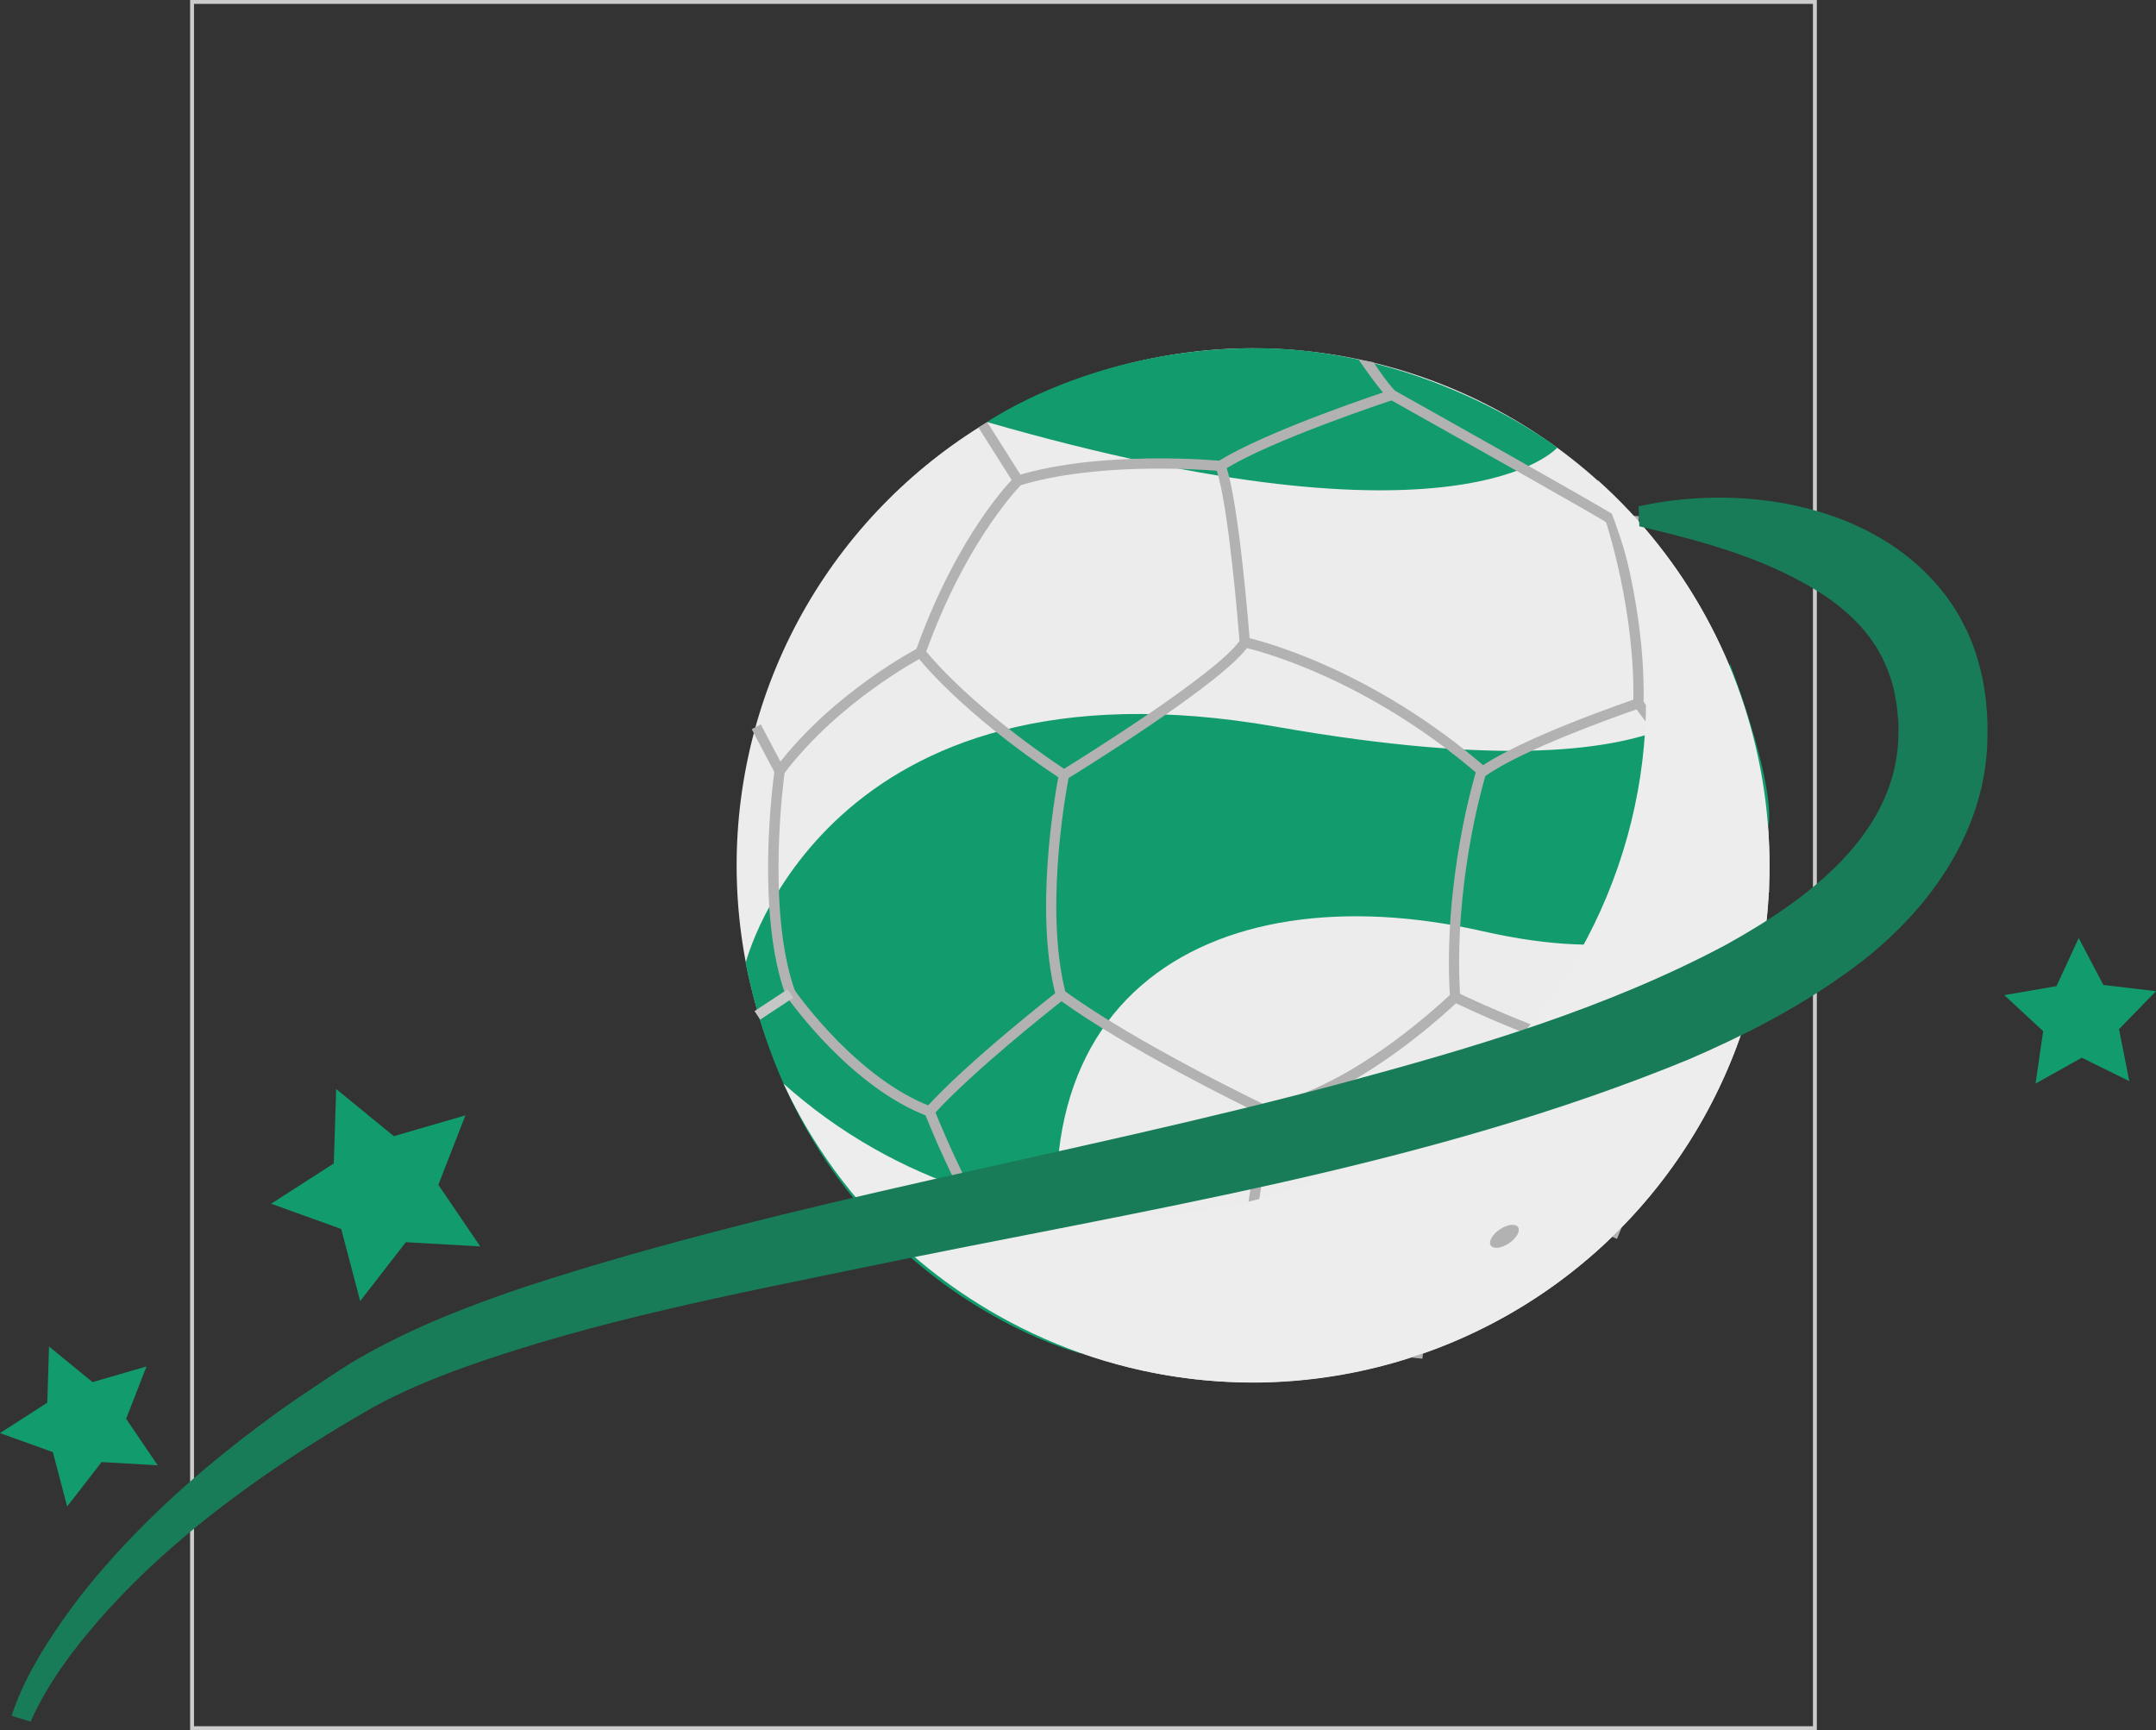
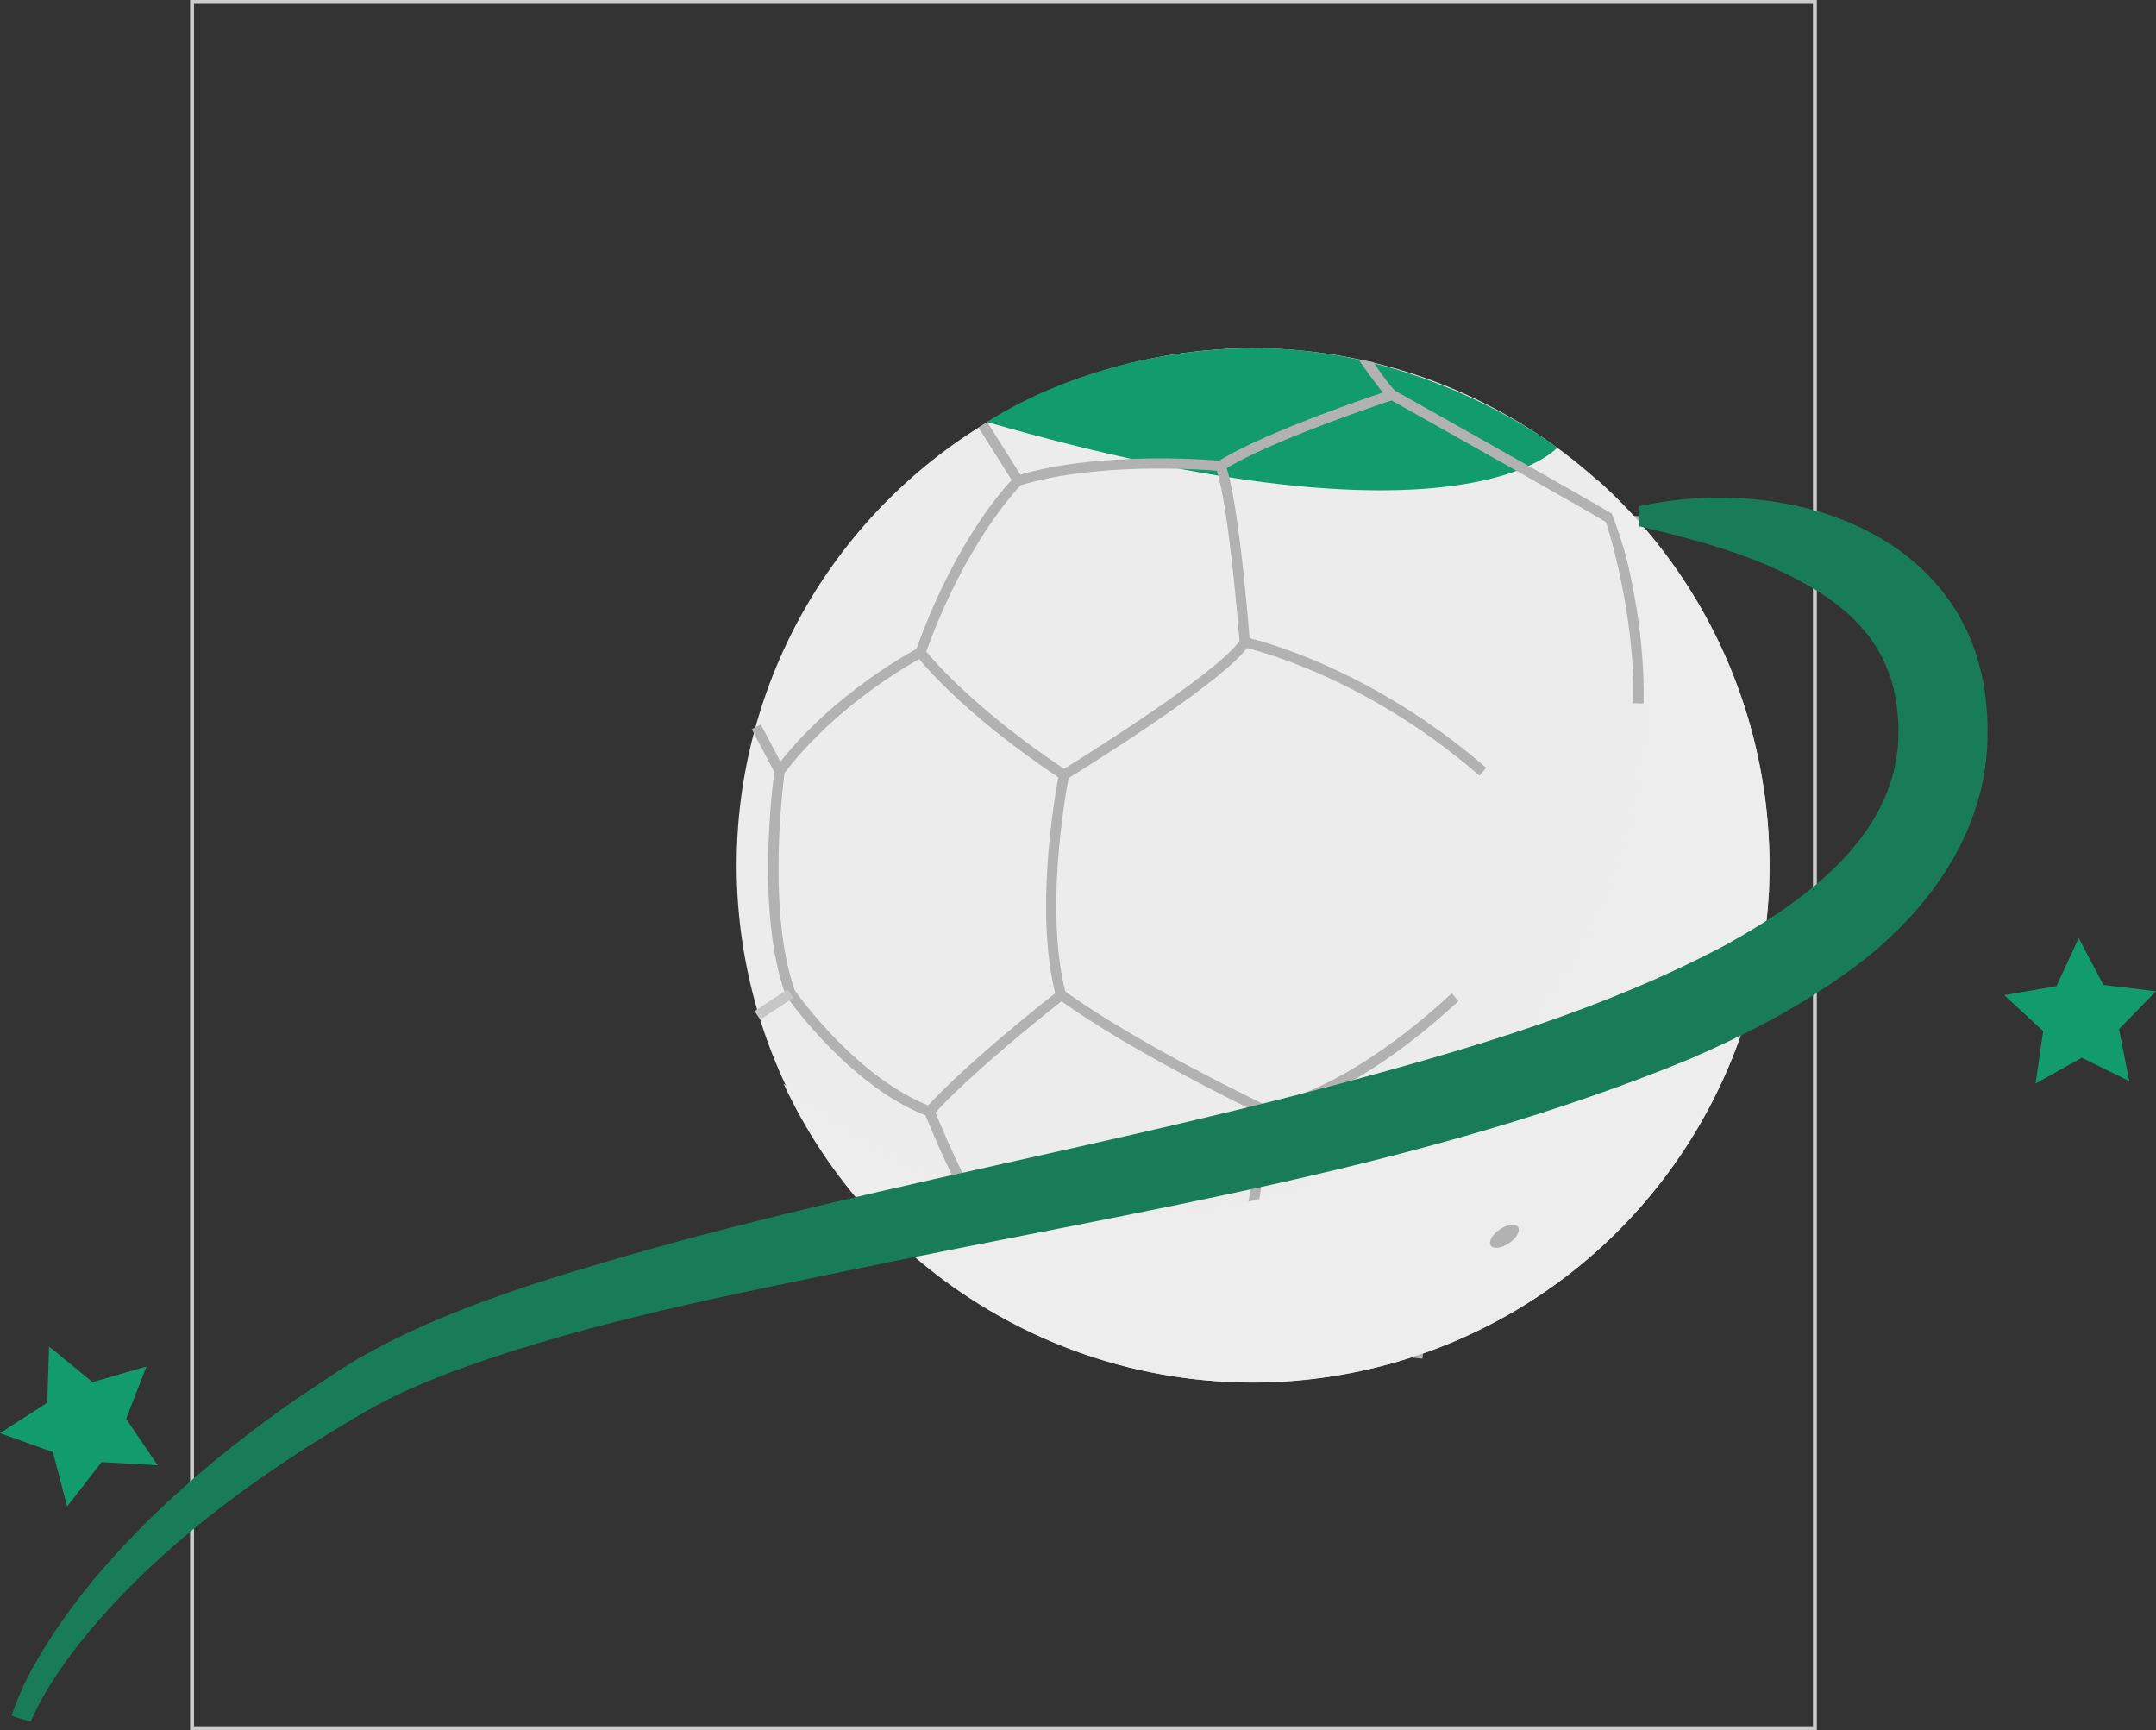
<svg xmlns="http://www.w3.org/2000/svg" viewBox="0 0 554.89 445.27">
  <rect x="0" y="0" width="554.89" height="445.27" fill="#333333" stroke="none" />
  <defs>
    <style>      .st0, .st1 {        fill: none;      }      .st1 {        stroke: #ccc;        stroke-miterlimit: 10;      }      .st2 {        isolation: isolate;      }      .st3 {        fill: #c6c6c6;      }      .st4 {        mix-blend-mode: multiply;      }      .st5 {        fill: #187c58;      }      .st6 {        fill: #129b6d;      }      .st7 {        fill: #ededed;      }      .st8 {        clip-path: url(#clippath);      }      .st9 {        fill: #ececec;      }      .st10 {        fill: #b2b2b2;      }    </style>
    <clipPath id="clippath">
      <circle class="st0" cx="322.3" cy="222.73" r="133.1" transform="translate(-63.1 293.14) rotate(-45)" />
    </clipPath>
  </defs>
  <g class="st2">
    <g id="Layer_1">
      <g>
        <rect class="st1" x="49.43" y=".5" width="417.67" height="444.27" />
        <g>
          <g>
            <g class="st8">
              <circle class="st9" cx="322.69" cy="222.73" r="133.1" transform="translate(-62.98 293.41) rotate(-45)" />
            </g>
            <path class="st6" d="M400.78,115.22s-24.52,28.62-146.71-6.59c0,0,27.95-19.7,71.12-18.99,43.54.72,75.59,25.58,75.59,25.58Z" />
-             <path class="st6" d="M191.89,247.89s20.32-81.28,136.65-60.84c116.33,20.44,116.7-16.22,116.7-16.22,0,0,10.83,28.12,10.06,40.51,0,0-3.37,44.27-73.66,28.33-70.29-15.94-129.79,17.04-103.33,108.71,0,0-69.51-17.26-86.42-100.49Z" />
            <g class="st4">
              <path class="st10" d="M273.8,201.01l-.7-.47c-26.27-17.48-36.8-31.22-37.23-31.8l-.43-.57.24-.67c10.79-30.25,24.86-44.17,25.45-44.75l.23-.22.3-.09c22.01-6.74,52.29-3.86,52.6-3.83l.81.08.29.76c3.52,9.25,6.2,44.26,6.32,45.75l.03.43-.23.37c-5.78,9.25-45.29,33.53-46.97,34.56l-.72.44ZM238.4,167.7c2.22,2.71,12.97,15.11,35.45,30.17,5.39-3.34,39.37-24.58,45.16-32.92-.32-4.06-2.79-34.41-5.85-43.79-4.95-.41-30.97-2.15-50.42,3.7-1.81,1.87-14.53,15.68-24.35,42.83Z" />
-               <path class="st10" d="M420.84,274.17l-.75-.11c-18.12-2.59-45.03-15.69-46.17-16.24l-.69-.34-.05-.76c-1.89-30.36,6.63-57.89,6.71-58.17l.13-.41.34-.25c10.64-7.87,39.66-17.69,40.89-18.11l.89-.3.57.75c22.26,29.06,23.78,47.71,23.83,48.49l.02.27-.09.25c-7.62,22.19-25.01,44.13-25.18,44.35l-.47.59ZM375.77,255.78c4.31,2.05,27.82,13.02,43.94,15.55,2.79-3.61,17.38-23.05,24.19-42.69-.26-2.28-2.87-19.91-22.7-46.07-4.98,1.72-29.36,10.33-38.92,17.17-1.03,3.48-8.08,28.49-6.52,56.04Z" />
              <path class="st10" d="M413.69,134.61c-1.96-1.42-41.13-23.47-56.07-31.84l-.25-.18c-2.23-2.07-7.52-9.75-7.71-10.03l3.85.67c1.18,1.8,3.85,5.68,5.55,7.34,3.7,2.07,53.74,30.15,56.18,31.92l-1.55,2.13Z" />
              <path class="st10" d="M202.21,256.17c-7.55-20.72-3.51-53.2-2.92-57.5l-5.82-11,2.33-1.23,6.22,11.76-.06.42c-.05.35-4.97,35.52,2.73,56.65l-2.48.9Z" />
              <path class="st10" d="M295.35,335.25c-15.35,0-29.72-1.89-30.64-2.01l-.48-.06-.32-.35c-13.57-14.9-25.42-45.02-25.91-46.3l-.3-.76.55-.6c10.99-12.16,33.88-29.98,34.11-30.16l.78-.61.8.59c18.49,13.53,51.73,29.41,52.06,29.57l.78.37-.03.87c-.58,14.49-6.44,44.91-6.69,46.2l-.16.83-.82.2c-6.88,1.67-15.45,2.22-23.73,2.22ZM265.54,330.69c4.14.52,34.09,4.02,52.1-.03.94-4.98,5.75-30.84,6.45-44.11-5.11-2.47-33.69-16.49-50.89-28.86-4.02,3.16-22.59,17.94-32.44,28.63,1.93,4.79,12.83,31,24.78,44.37Z" />
              <path class="st10" d="M314.84,121.04l-1.43-2.22c12.3-7.91,44.13-18.35,44.45-18.45l.81,2.51c-.31.1-31.84,10.45-43.83,18.16Z" />
              <path class="st10" d="M423,181.05l-2.64-.06c.58-23.44-6.83-46.08-7.15-47.03l-.63-1.9,9.25.81-.23,2.62-5.29-.47c1.84,6.1,7.19,25.77,6.69,46.02Z" />
              <rect class="st10" x="256.18" y="108.02" width="2.64" height="17.01" transform="translate(-22.4 155.77) rotate(-32.33)" />
              <path class="st10" d="M380.78,199.61c-29.28-25.34-57.54-32.3-60.66-33.01l.55-2.58c3.22.73,32.07,7.83,61.84,33.59l-1.72,1.99Z" />
              <rect class="st10" x="445.24" y="227.27" width="10.07" height="2.63" transform="translate(-9.22 19.15) rotate(-2.41)" />
-               <path class="st10" d="M416.17,318.85l-2.42-1.03c9.38-22.02,6.42-39.88,5.3-44.83l-.07-.3,2.59-.49.04.2c1.17,5.15,4.25,23.7-5.44,46.45Z" />
              <path class="st10" d="M325.69,287.04l-.5-2.59c18.92-3.68,38.05-19.24,47.77-28.19.36-.33.59-.55.7-.63l1.7,2.02c-.09.08-.3.27-.61.55-9.92,9.14-29.49,25.04-49.05,28.84Z" />
              <path class="st10" d="M366.09,349.69c-23.52-2.21-44.01-14.33-47.88-16.74l1.18-2.36s.09.05.21.13c3.78,2.35,23.8,14.2,46.74,16.35l-.25,2.62Z" />
              <path class="st10" d="M238.76,287.28c-19.5-7.39-34.99-28.9-36.69-31.33l2.1-1.59.05.07c1.65,2.36,16.71,23.26,35.47,30.38l-.93,2.46Z" />
              <rect class="st10" x="257.54" y="334.64" width="9.59" height="2.63" transform="translate(-159.38 397.95) rotate(-60.38)" />
              <path class="st10" d="M272.14,257.79c-6.17-21.48-.78-52.44.36-58.43l.03-.14,2.6.41-.04.23c-1.12,5.88-6.43,36.3-.42,57.2l-2.53.73Z" />
              <path class="st10" d="M201.7,199.22l-2.1-1.59c14.69-19.45,36.5-30.74,36.71-30.86l1.2,2.35c-.21.11-21.54,11.21-35.81,30.1Z" />
            </g>
            <g class="st4">
              <rect class="st3" x="194.08" y="257.2" width="10.21" height="2.63" transform="translate(-109.34 152.12) rotate(-33.36)" />
            </g>
            <g class="st4">
              <path class="st7" d="M411.18,123.56c17.54,37.71,17.19,83.05-4.92,121.97-36.31,63.92-117.56,86.3-181.47,49.99-8.45-4.8-16.17-10.4-23.13-16.63,11.26,24.23,29.91,45.3,54.91,59.5,63.92,36.31,145.16,13.93,181.47-49.99,31.51-55.46,18.81-123.97-26.85-164.84Z" />
            </g>
            <path class="st10" d="M388.39,319.96c-1.93,1.31-4.04,1.57-4.7.59s.37-2.83,2.3-4.14c1.93-1.31,4.04-1.57,4.7-.59.66.98-.37,2.83-2.3,4.14Z" />
          </g>
          <path class="st5" d="M421.74,130.31c29.19-6.45,66.07.46,82.37,27.96,0,0,.79,1.5.79,1.5,0,0,1.55,3.03,1.55,3.03.85,2.04,1.76,4.2,2.37,6.33,1.24,4.1,2.17,8.64,2.44,12.91.19,1.75.32,4.62.26,6.43.27,26.14-16.59,48.21-37.03,62.42-12.51,8.95-26.06,15.81-40.01,21.83-67.55,27.72-140.3,38.6-211.18,53.26-35.09,7.25-70.03,13.91-103.57,25.82-8.22,2.98-16.18,6.25-23.74,10.4-7.08,4.01-15.8,9.33-22.55,13.89-17.58,11.74-34.31,25.17-48.21,41.12-6.55,7.55-12.64,15.73-16.88,24.82-.16.38-.34.78-.46,1.08,0,0-4.91-1.52-4.91-1.52,2.91-8.91,7.85-16.98,13.16-24.62,3.03-4.37,6.7-9.07,10.2-13.05,14.43-16.71,31.44-30.91,49.45-43.54,5.78-3.78,12.75-8.79,18.69-11.99,13.05-7.27,26.86-12.55,40.89-17.29,68.72-22.37,140.35-33.62,209.92-52.31,33.87-9.13,67.92-19.13,98.86-35.6,20.94-11.6,44.52-28.71,44.45-54.81,0,0,0-2.16,0-2.16-.02-.72-.14-1.46-.19-2.19-.07-1.13-.3-3.15-.55-4.27-.58-3.78-1.85-7.21-3.45-10.58,0,0-.5-.87-.5-.87,0,0-.98-1.75-.98-1.75-.6-.82-1.13-1.69-1.71-2.52-3.04-4.03-6.85-7.43-11-10.34-14.31-9.58-30.68-14.07-48.31-18.25,0,0-.18-5.13-.18-5.13h0Z" />
-           <polygon class="st6" points="86.52 280.27 101.36 292.41 119.78 287.06 112.82 304.93 123.6 320.79 104.45 319.7 92.7 334.85 87.82 316.3 69.78 309.8 85.91 299.43 86.52 280.27" />
          <polygon class="st6" points="12.62 346.55 23.82 355.71 37.71 351.68 32.46 365.15 40.59 377.12 26.15 376.29 17.28 387.72 13.61 373.73 0 368.83 12.17 361.01 12.62 346.55" />
          <polygon class="st6" points="535 241.42 541.35 253.49 554.89 255.1 545.37 264.87 548.02 278.25 535.79 272.22 523.89 278.87 525.85 265.38 515.84 256.11 529.28 253.8 535 241.42" />
        </g>
      </g>
    </g>
  </g>
</svg>